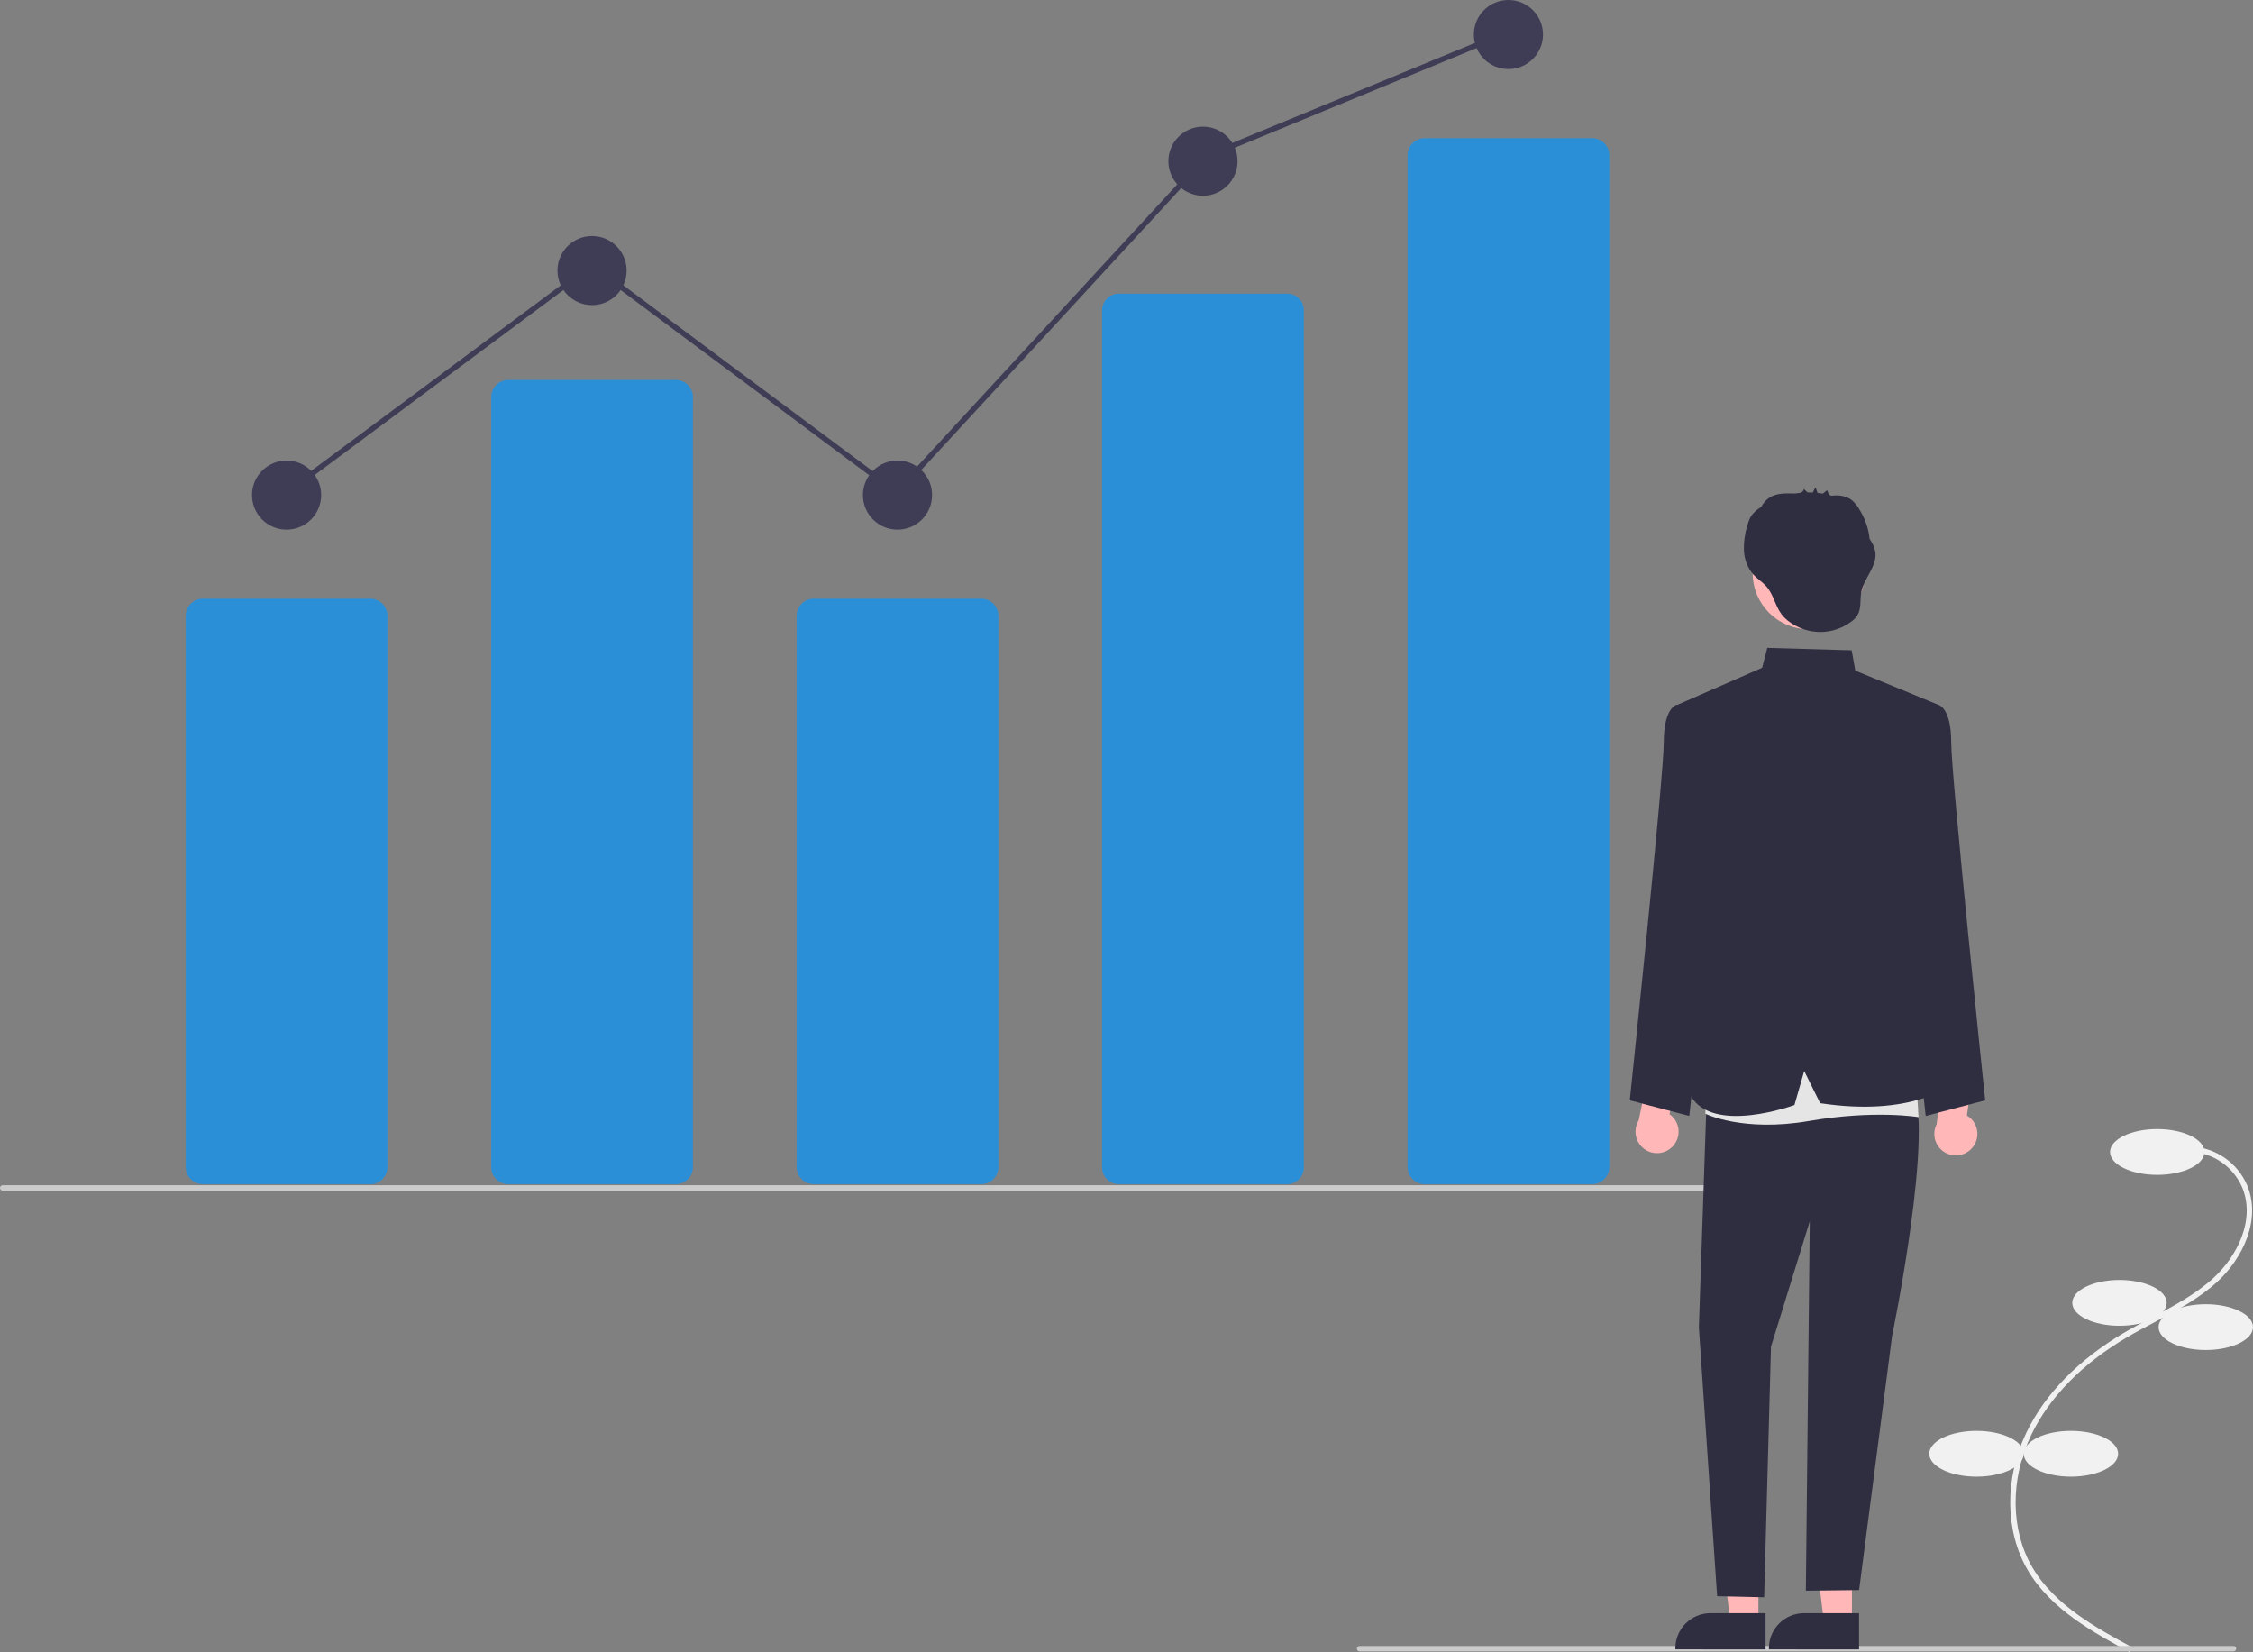
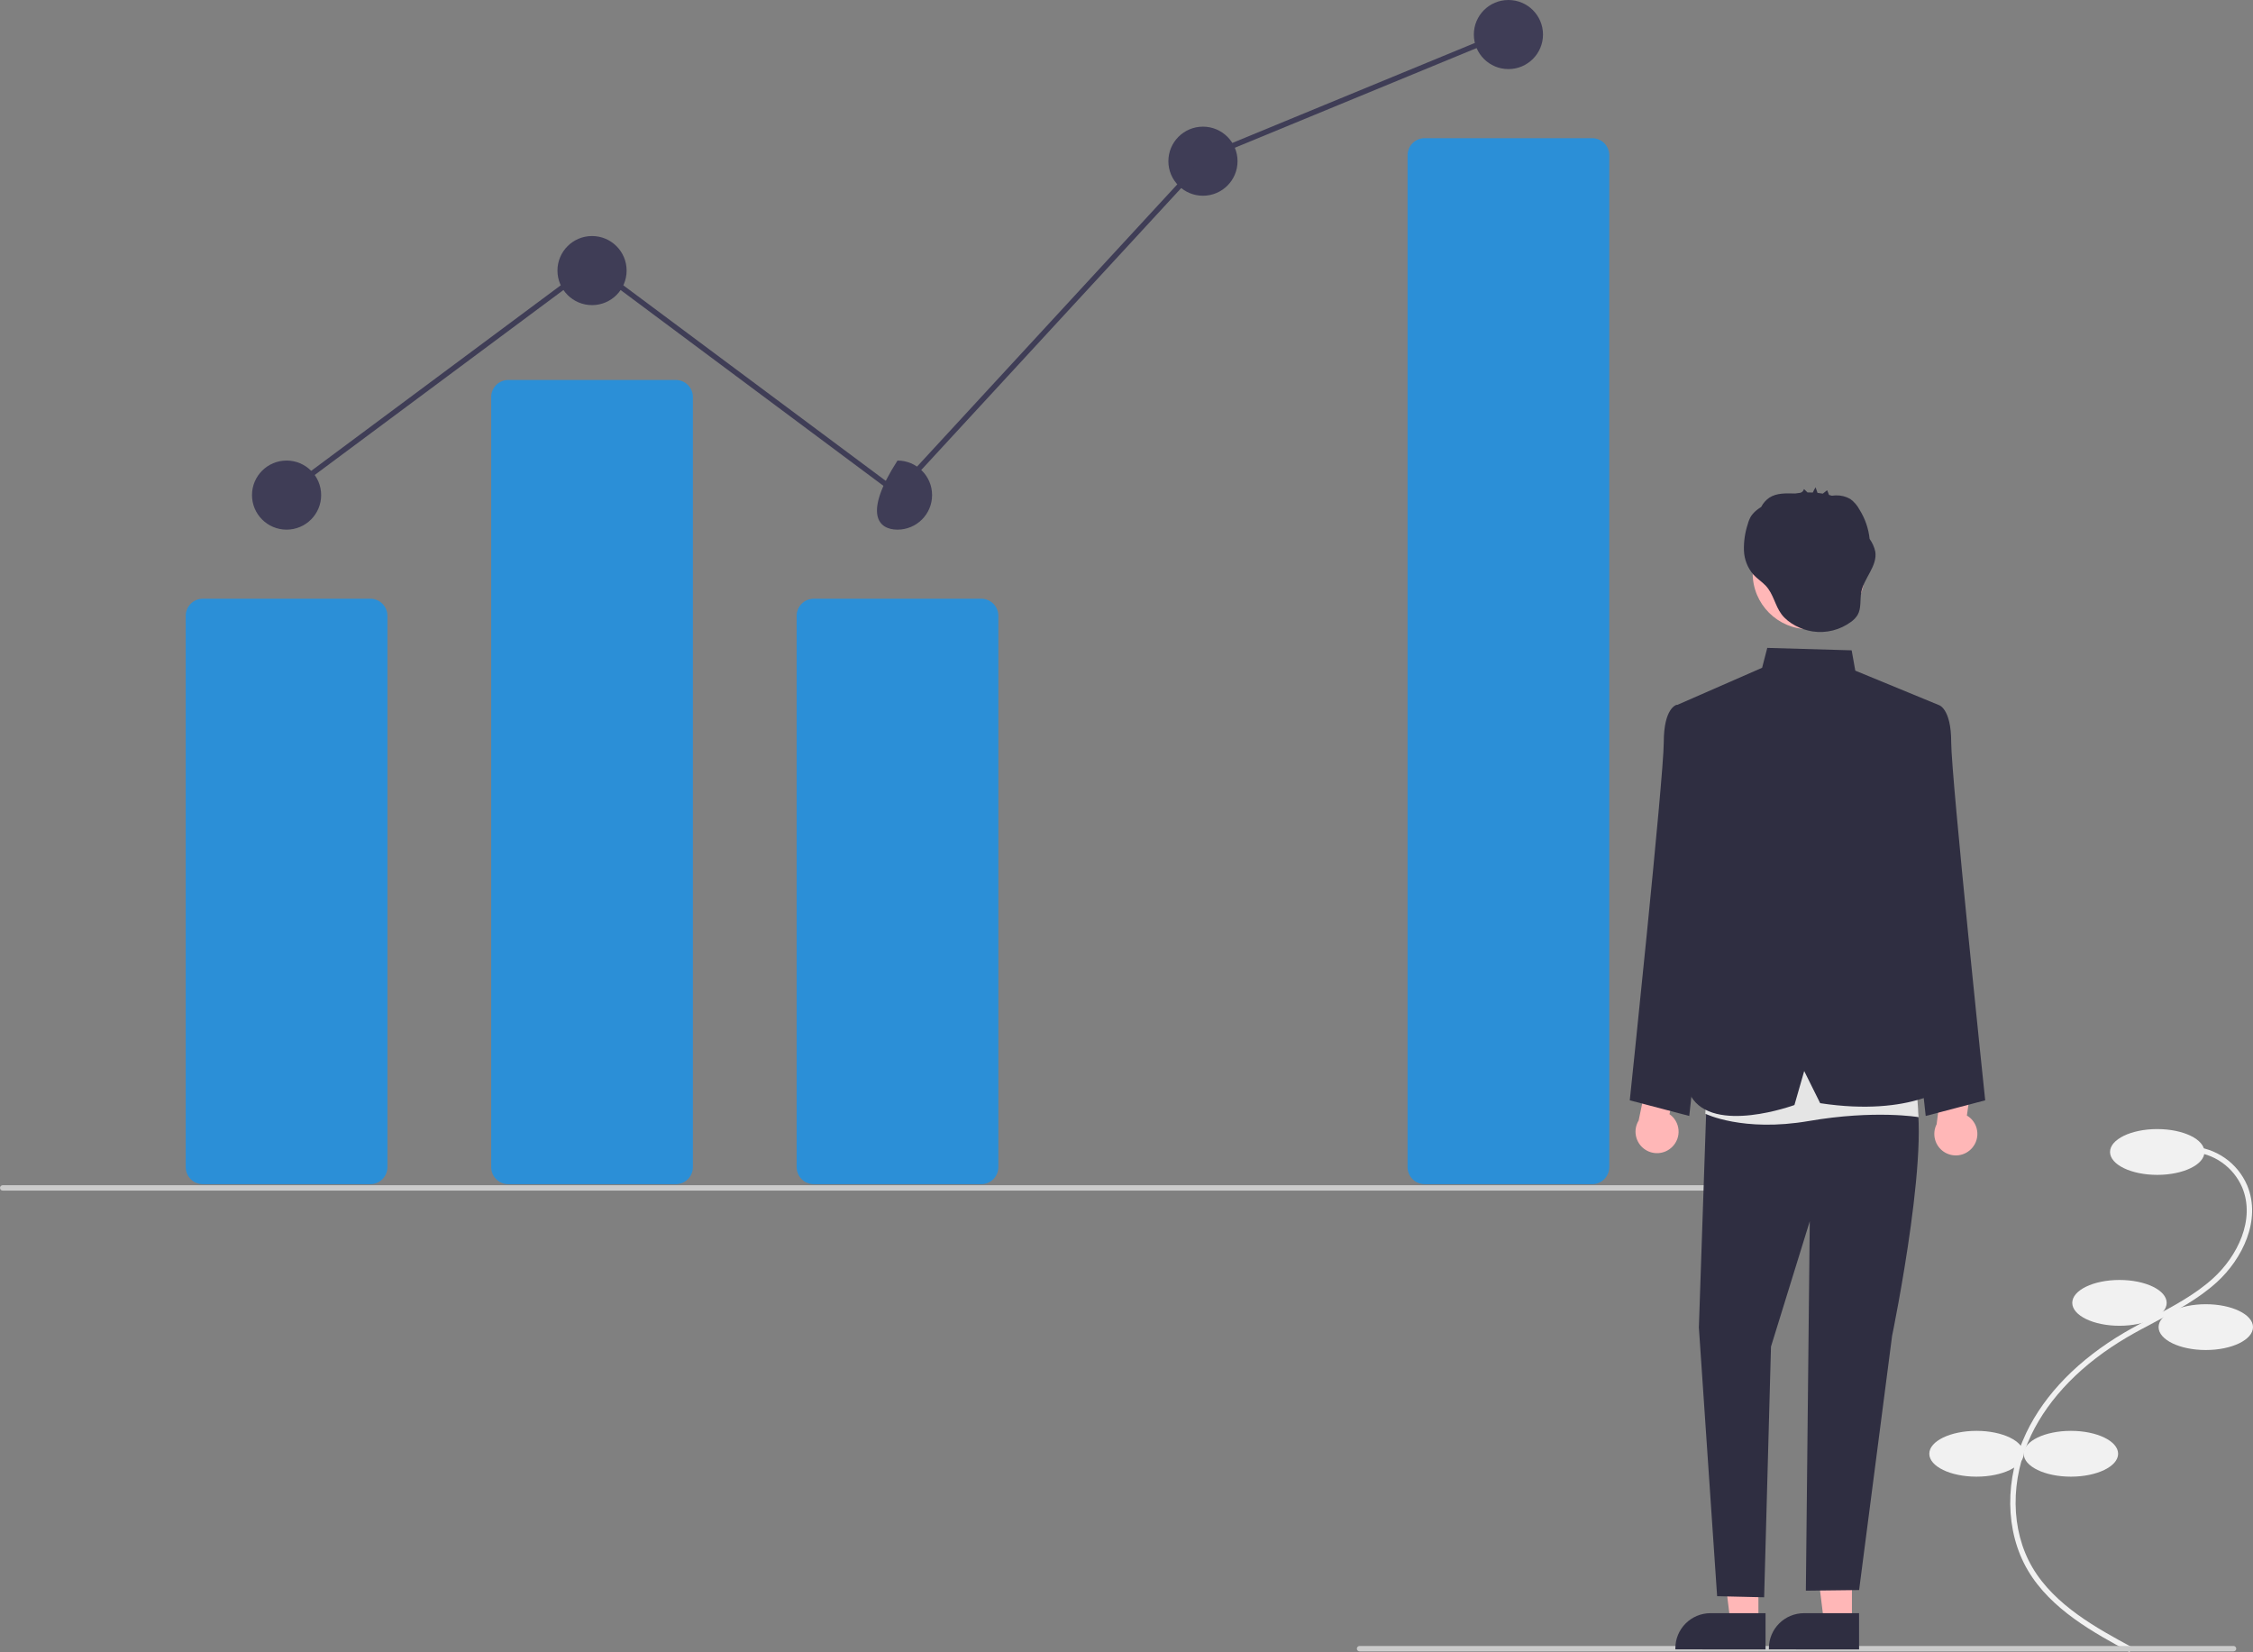
<svg xmlns="http://www.w3.org/2000/svg" width="506" height="371" viewBox="0 0 506 371" fill="none">
  <rect x="0" y="0" width="506" height="371" fill="#808080" stroke="none" />
  <g clip-path="url(#clip0_593_2095)">
    <path d="M478.265 371L478.842 369.936C471.115 365.762 461.499 360.568 456.477 352.044C451.526 343.641 451.415 332.23 456.187 322.265C460.248 313.784 467.708 306.186 477.761 300.291C479.744 299.129 481.826 298.027 483.839 296.961C488.704 294.385 493.736 291.722 497.884 287.943C503.598 282.738 507.922 274.004 504.7 266.224C503.64 263.741 501.904 261.605 499.69 260.057C497.475 258.51 494.871 257.613 492.172 257.47L492.104 258.678C494.576 258.809 496.962 259.63 498.991 261.047C501.021 262.464 502.611 264.421 503.583 266.695C506.578 273.925 502.469 282.129 497.068 287.049C493.033 290.724 488.07 293.351 483.271 295.892C481.247 296.963 479.153 298.072 477.148 299.248C466.886 305.265 459.26 313.043 455.094 321.743C450.15 332.066 450.28 343.912 455.433 352.658C460.626 361.472 470.407 366.755 478.265 371Z" fill="#F1F1F1" />
    <path d="M484.493 263.849C490.348 263.849 495.095 261.546 495.095 258.705C495.095 255.864 490.348 253.562 484.493 253.562C478.638 253.562 473.891 255.864 473.891 258.705C473.891 261.546 478.638 263.849 484.493 263.849Z" fill="#F1F1F1" />
    <path d="M476.011 297.736C481.867 297.736 486.613 295.433 486.613 292.592C486.613 289.751 481.867 287.448 476.011 287.448C470.156 287.448 465.409 289.751 465.409 292.592C465.409 295.433 470.156 297.736 476.011 297.736Z" fill="#F1F1F1" />
    <path d="M495.398 303.182C501.253 303.182 506 300.879 506 298.038C506 295.197 501.253 292.895 495.398 292.895C489.543 292.895 484.796 295.197 484.796 298.038C484.796 300.879 489.543 303.182 495.398 303.182Z" fill="#F1F1F1" />
    <path d="M465.106 331.623C470.962 331.623 475.708 329.32 475.708 326.479C475.708 323.638 470.962 321.335 465.106 321.335C459.251 321.335 454.504 323.638 454.504 326.479C454.504 329.32 459.251 331.623 465.106 331.623Z" fill="#F1F1F1" />
    <path d="M443.902 331.623C449.758 331.623 454.504 329.32 454.504 326.479C454.504 323.638 449.758 321.335 443.902 321.335C438.047 321.335 433.3 323.638 433.3 326.479C433.3 329.32 438.047 331.623 443.902 331.623Z" fill="#F1F1F1" />
    <path d="M83.172 265.942H45.553C44.535 265.941 43.558 265.536 42.838 264.817C42.117 264.097 41.712 263.122 41.711 262.104V138.297C41.712 137.28 42.117 136.304 42.838 135.585C43.558 134.866 44.535 134.461 45.553 134.46H83.172C84.191 134.461 85.168 134.866 85.888 135.585C86.608 136.304 87.014 137.28 87.015 138.297V262.104C87.014 263.122 86.608 264.097 85.888 264.817C85.168 265.536 84.191 265.941 83.172 265.942Z" fill="#2B8FD7" />
    <path d="M151.776 265.942H114.157C113.138 265.941 112.161 265.536 111.441 264.817C110.721 264.097 110.315 263.122 110.314 262.104V89.168C110.315 88.15 110.721 87.175 111.441 86.455C112.161 85.736 113.138 85.331 114.157 85.33H151.776C152.794 85.331 153.771 85.736 154.491 86.455C155.212 87.175 155.617 88.15 155.618 89.168V262.104C155.617 263.122 155.212 264.097 154.491 264.817C153.771 265.536 152.794 265.941 151.776 265.942Z" fill="#2B8FD7" />
    <path d="M220.379 265.942H182.76C181.741 265.941 180.764 265.536 180.044 264.817C179.324 264.097 178.918 263.122 178.917 262.104V138.297C178.918 137.28 179.324 136.304 180.044 135.585C180.764 134.866 181.741 134.461 182.76 134.46H220.379C221.397 134.461 222.374 134.866 223.094 135.585C223.815 136.304 224.22 137.28 224.221 138.297V262.104C224.22 263.122 223.815 264.097 223.094 264.817C222.374 265.536 221.397 265.941 220.379 265.942Z" fill="#2B8FD7" />
-     <path d="M288.982 265.942H251.363C250.367 265.963 249.404 265.59 248.684 264.903C247.963 264.216 247.545 263.272 247.52 262.278V69.601C247.545 68.606 247.963 67.663 248.684 66.976C249.404 66.289 250.367 65.915 251.363 65.937H288.982C289.977 65.915 290.941 66.289 291.661 66.976C292.381 67.663 292.799 68.606 292.824 69.601V262.278C292.799 263.272 292.381 264.216 291.661 264.903C290.941 265.59 289.977 265.963 288.982 265.942Z" fill="#2B8FD7" />
    <path d="M357.585 265.942H319.966C318.947 265.941 317.971 265.536 317.25 264.816C316.53 264.097 316.125 263.122 316.124 262.104V34.867C316.125 33.849 316.53 32.874 317.25 32.154C317.971 31.435 318.947 31.03 319.966 31.029H357.585C358.604 31.03 359.58 31.435 360.301 32.154C361.021 32.874 361.426 33.849 361.427 34.867V262.104C361.426 263.122 361.021 264.097 360.301 264.816C359.58 265.536 358.604 265.941 357.585 265.942Z" fill="#2B8FD7" />
    <path d="M64.363 118.945C68.652 118.945 72.129 115.472 72.129 111.188C72.129 106.903 68.652 103.43 64.363 103.43C60.074 103.43 56.597 106.903 56.597 111.188C56.597 115.472 60.074 118.945 64.363 118.945Z" fill="#3F3D56" />
    <path d="M132.966 68.523C137.255 68.523 140.732 65.05 140.732 60.765C140.732 56.481 137.255 53.008 132.966 53.008C128.677 53.008 125.2 56.481 125.2 60.765C125.2 65.05 128.677 68.523 132.966 68.523Z" fill="#3F3D56" />
-     <path d="M201.569 118.945C205.858 118.945 209.336 115.472 209.336 111.188C209.336 106.903 205.858 103.43 201.569 103.43C197.28 103.43 193.803 106.903 193.803 111.188C193.803 115.472 197.28 118.945 201.569 118.945Z" fill="#3F3D56" />
+     <path d="M201.569 118.945C205.858 118.945 209.336 115.472 209.336 111.188C209.336 106.903 205.858 103.43 201.569 103.43C193.803 115.472 197.28 118.945 201.569 118.945Z" fill="#3F3D56" />
    <path d="M270.172 43.958C274.461 43.958 277.939 40.485 277.939 36.201C277.939 31.916 274.461 28.443 270.172 28.443C265.883 28.443 262.406 31.916 262.406 36.201C262.406 40.485 265.883 43.958 270.172 43.958Z" fill="#3F3D56" />
    <path d="M338.775 15.515C343.065 15.515 346.542 12.041 346.542 7.757C346.542 3.473 343.065 0 338.775 0C334.486 0 331.009 3.473 331.009 7.757C331.009 12.041 334.486 15.515 338.775 15.515Z" fill="#3F3D56" />
    <path d="M401.668 267.383H0.606C0.445 267.383 0.291 267.319 0.177 267.205C0.064 267.092 0 266.938 0 266.777C0 266.617 0.064 266.463 0.177 266.35C0.291 266.236 0.445 266.172 0.606 266.172H401.668C401.828 266.172 401.982 266.236 402.096 266.35C402.21 266.463 402.273 266.617 402.273 266.777C402.273 266.938 402.21 267.092 402.096 267.205C401.982 267.319 401.828 267.383 401.668 267.383Z" fill="#CBCBCB" />
    <path d="M501.63 370.859H305.34C305.179 370.859 305.025 370.795 304.912 370.681C304.798 370.568 304.734 370.414 304.734 370.254C304.734 370.093 304.798 369.939 304.912 369.826C305.025 369.712 305.179 369.648 305.34 369.648H501.63C501.791 369.648 501.945 369.712 502.058 369.826C502.172 369.939 502.236 370.093 502.236 370.254C502.236 370.414 502.172 370.568 502.058 370.681C501.945 370.795 501.791 370.859 501.63 370.859Z" fill="#CBCBCB" />
    <path d="M375.578 257.547C376.076 257.052 376.459 256.455 376.701 255.796C376.943 255.138 377.038 254.434 376.978 253.735C376.918 253.036 376.706 252.359 376.355 251.751C376.005 251.142 375.526 250.619 374.951 250.216L377.333 239.511L371.173 236.479L368.022 251.643C367.408 252.652 367.186 253.851 367.399 255.013C367.611 256.175 368.243 257.219 369.174 257.947C370.106 258.675 371.272 259.036 372.452 258.962C373.632 258.888 374.744 258.385 375.578 257.547Z" fill="#FFB7B7" />
    <path d="M442.936 257.782C443.394 257.25 443.731 256.625 443.921 255.949C444.111 255.274 444.151 254.565 444.037 253.873C443.923 253.181 443.659 252.522 443.263 251.943C442.866 251.363 442.348 250.878 441.743 250.521L443.289 239.664L436.913 237.117L434.946 252.479C434.412 253.533 434.284 254.746 434.586 255.888C434.887 257.03 435.598 258.021 436.583 258.675C437.568 259.329 438.759 259.599 439.93 259.434C441.1 259.269 442.17 258.681 442.936 257.782Z" fill="#FFB7B7" />
    <path d="M394.92 364.331L388.638 364.331L385.65 340.132L394.921 340.132L394.92 364.331Z" fill="#FFB7B7" />
    <path d="M396.522 370.413L376.269 370.412V370.156C376.269 368.068 377.099 366.065 378.578 364.589C380.056 363.112 382.061 362.283 384.152 362.282L396.522 362.283L396.522 370.413Z" fill="#2F2E41" />
    <path d="M415.926 364.331L409.644 364.331L406.656 340.132L415.927 340.132L415.926 364.331Z" fill="#FFB7B7" />
    <path d="M417.528 370.413L397.274 370.412V370.156C397.275 368.068 398.105 366.065 399.583 364.589C401.062 363.112 403.067 362.283 405.158 362.282L417.528 362.283L417.528 370.413Z" fill="#2F2E41" />
    <path d="M428.573 160.739L435.346 158.298C435.346 158.298 438.22 158.908 438.22 166.695C438.22 174.481 445.855 247.105 445.855 247.105L432.494 250.619L424.942 181.717L428.573 160.739Z" fill="#2F2E41" />
    <path d="M383.313 160.739L376.54 158.298C376.54 158.298 373.665 158.908 373.665 166.695C373.665 174.481 366.031 247.105 366.031 247.105L379.392 250.619L386.944 181.717L383.313 160.739Z" fill="#2F2E41" />
    <path d="M383.4 243.567L381.549 298.119L385.647 358.465L396.208 358.708L397.745 302.417L406.455 274.271L405.577 357.229L417.535 357.086L424.942 300.012C424.942 300.012 434.723 252.778 429.299 243.567L404.319 235.27L383.4 243.567Z" fill="#2F2E41" />
    <path d="M383.604 236.993L383.001 250.116C383.001 250.116 391.429 254.305 406.243 251.753C421.057 249.201 430.904 250.884 430.904 250.884L429.767 234.155L383.604 236.993Z" fill="#E5E5E5" />
    <path d="M376.271 158.491L395.751 149.966L396.912 145.5L415.863 146.048L416.681 150.61L435.346 158.298L427.123 186.858L427.966 206.949L438.22 243.566C438.22 243.566 429.571 250.903 408.791 247.747L405.205 240.53L403.012 248.162C403.012 248.162 384.79 254.857 379.74 246.141L383.4 183.181L376.271 158.491Z" fill="#2F2E41" />
    <path d="M406.215 141.305C413.165 141.305 418.799 135.678 418.799 128.736C418.799 121.795 413.165 116.167 406.215 116.167C399.265 116.167 393.632 121.795 393.632 128.736C393.632 135.678 399.265 141.305 406.215 141.305Z" fill="#FFB7B7" />
    <path d="M421.167 123.866C420.942 122.843 420.509 121.877 419.895 121.028C419.651 118.68 418.866 116.42 417.604 114.424C417.109 113.489 416.407 112.679 415.551 112.057C414.57 111.493 413.451 111.214 412.32 111.253C412.115 111.249 411.746 111.311 411.414 111.326C411.202 111.261 410.987 111.202 410.772 111.147C410.647 110.868 410.398 110.055 410.329 110.11L409.391 110.854C408.995 110.786 408.597 110.732 408.197 110.69C408.051 110.275 407.906 109.86 407.76 109.445C407.524 109.816 407.317 110.205 407.141 110.608C406.743 110.588 406.345 110.582 405.946 110.587L405.149 109.823C405.103 110.036 404.994 110.231 404.838 110.384C404.682 110.536 404.485 110.64 404.271 110.683C403.904 110.72 403.539 110.77 403.175 110.828C403.145 110.828 403.115 110.828 403.086 110.827C401.124 110.778 399.013 110.69 397.372 111.766C396.605 112.293 395.98 113.001 395.554 113.828C395.353 113.965 395.151 114.1 394.956 114.245C394.298 114.693 393.728 115.258 393.273 115.911C392.943 116.475 392.692 117.081 392.529 117.713C391.902 119.616 391.612 121.613 391.671 123.616C391.738 125.631 392.5 127.562 393.827 129.082C394.669 129.985 395.738 130.652 396.581 131.554C398.316 133.411 398.641 136.002 400.125 137.967C401.695 140.045 404.559 141.413 407.075 141.805C408.588 142.033 410.13 141.959 411.615 141.59C413.099 141.22 414.495 140.561 415.724 139.65C416.313 139.24 416.814 138.716 417.196 138.108C418.069 136.6 417.699 134.704 418.023 132.991C418.631 129.782 421.698 127.089 421.167 123.866Z" fill="#2F2E41" />
    <path d="M63.949 111.673L63.225 110.702L132.966 58.842L201.347 109.787L270.665 34.616L270.789 34.565L338.06 6.833L338.523 7.952L271.375 35.633L201.498 111.409L132.966 60.351L63.949 111.673Z" fill="#3F3D56" />
  </g>
  <defs>
    <clipPath id="clip0_593_2095">
      <rect width="506" height="371" fill="white" />
    </clipPath>
  </defs>
</svg>